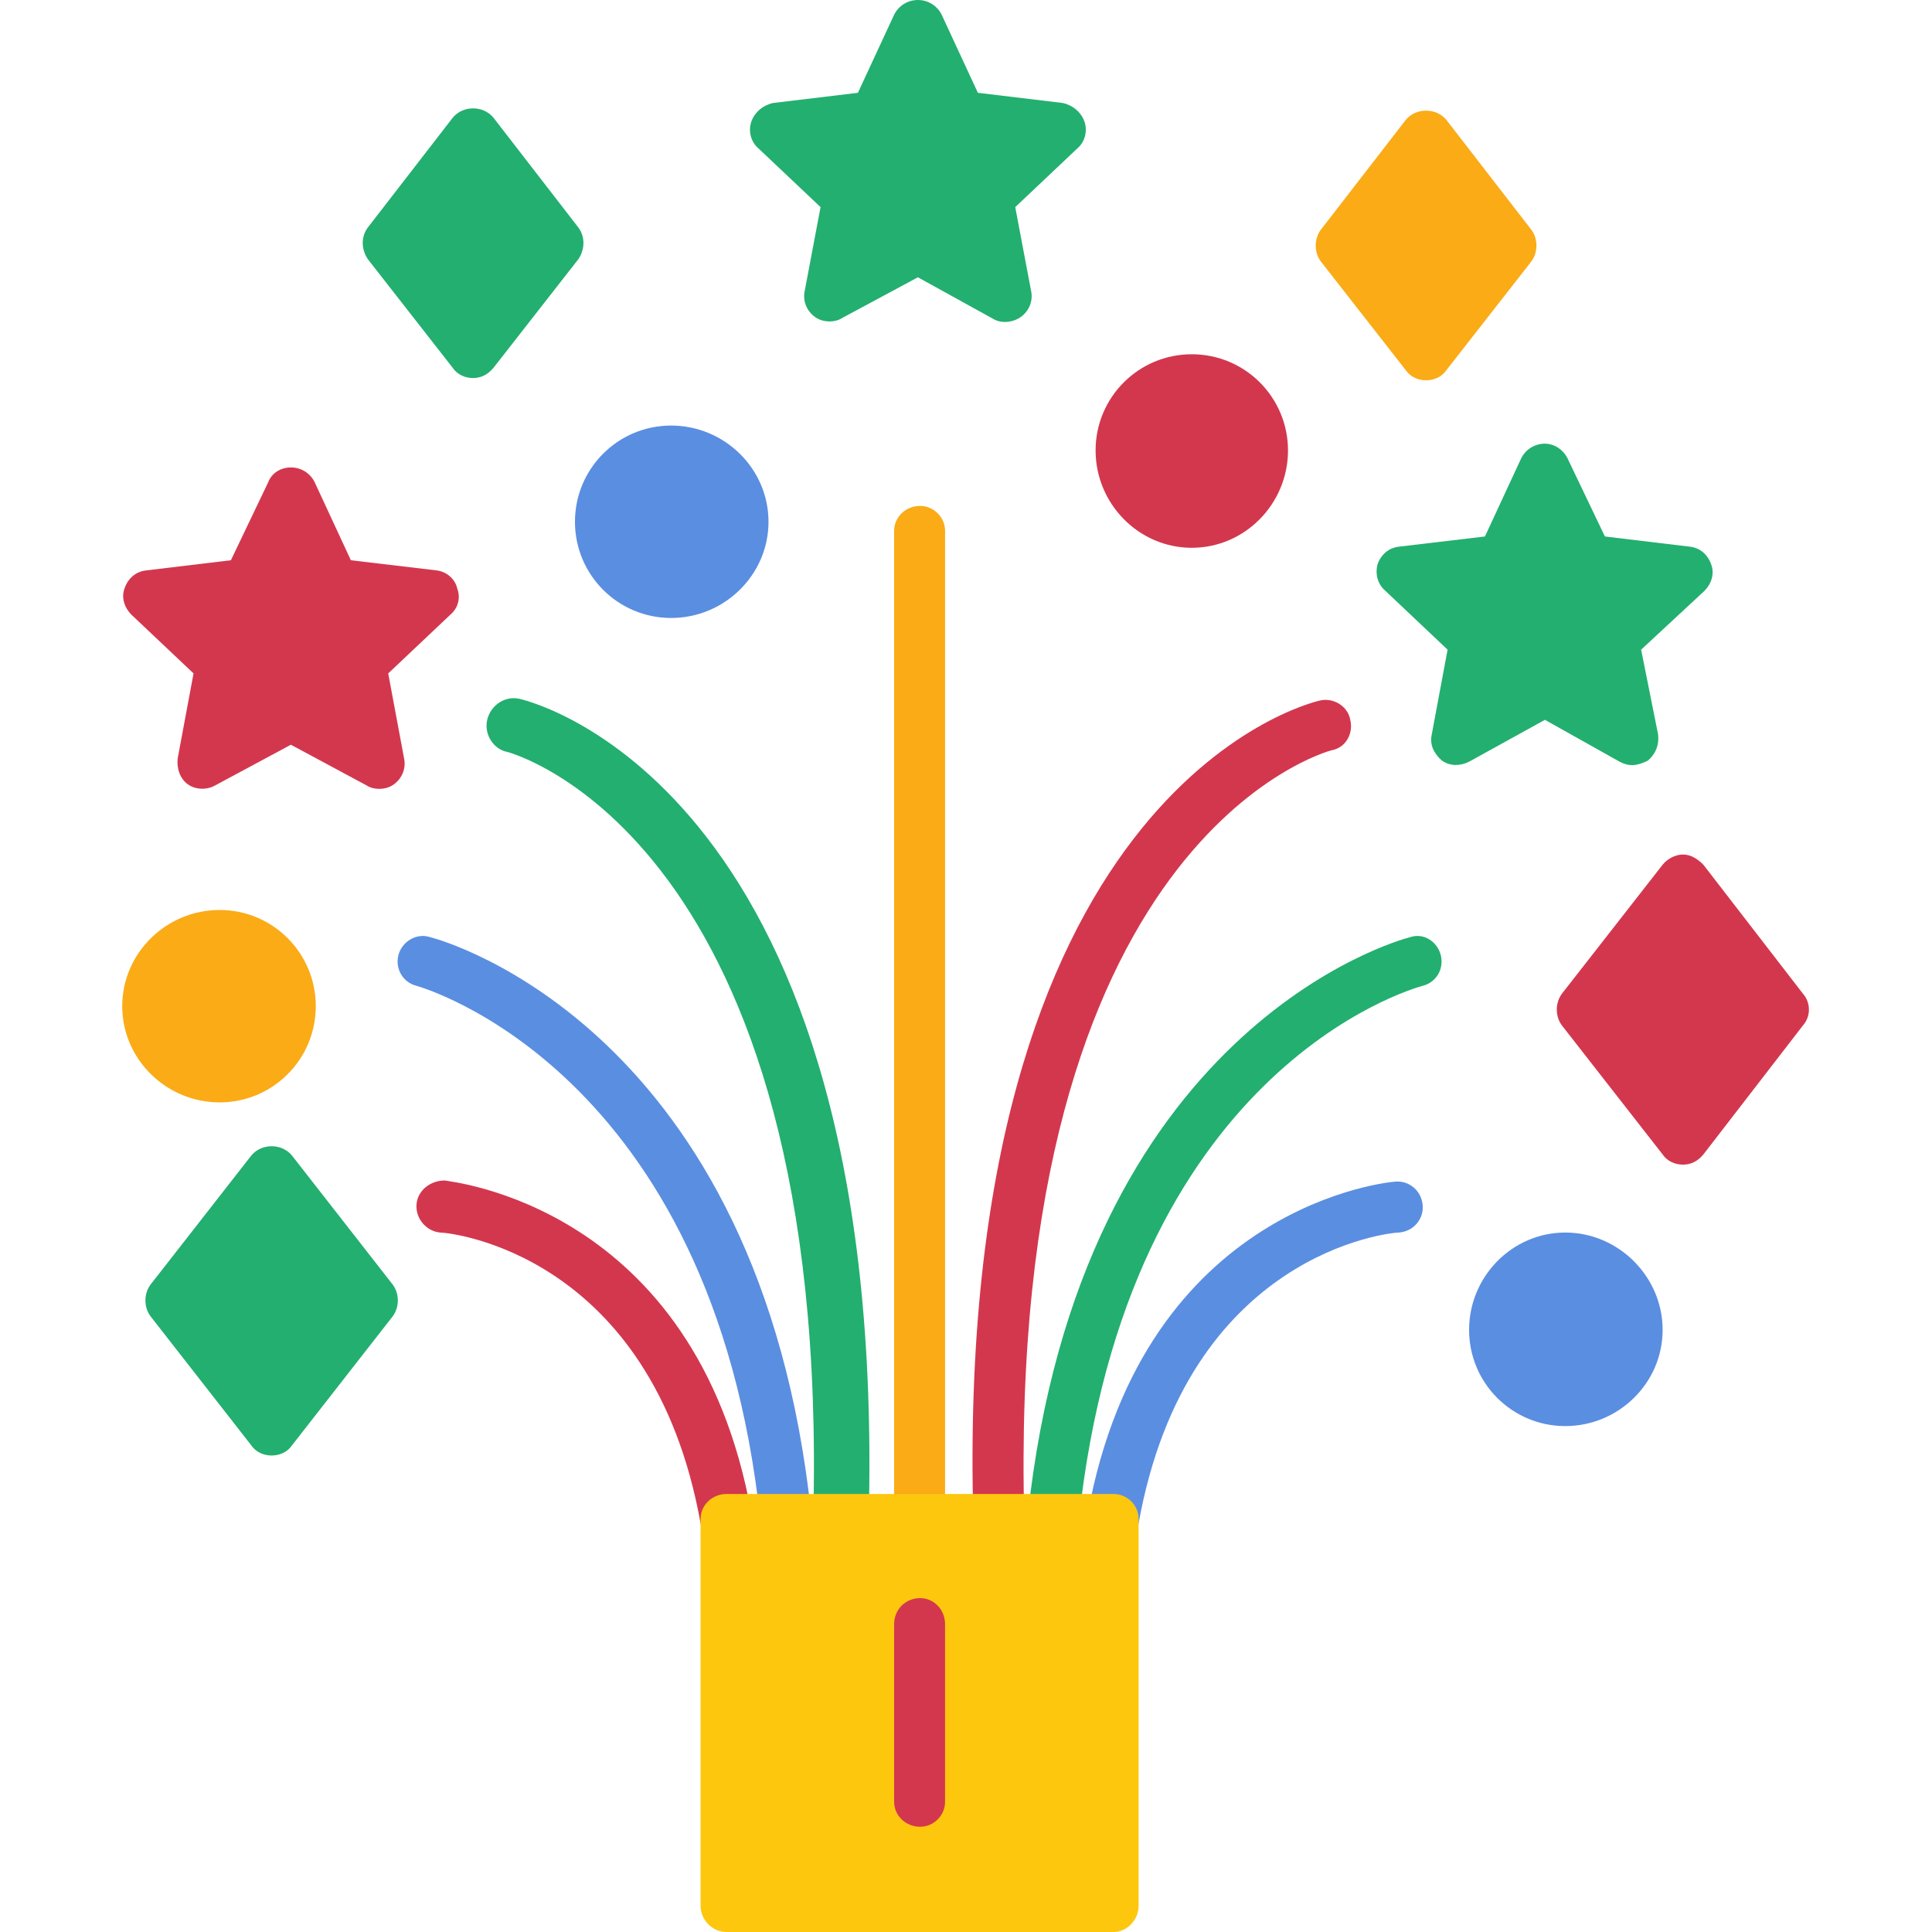
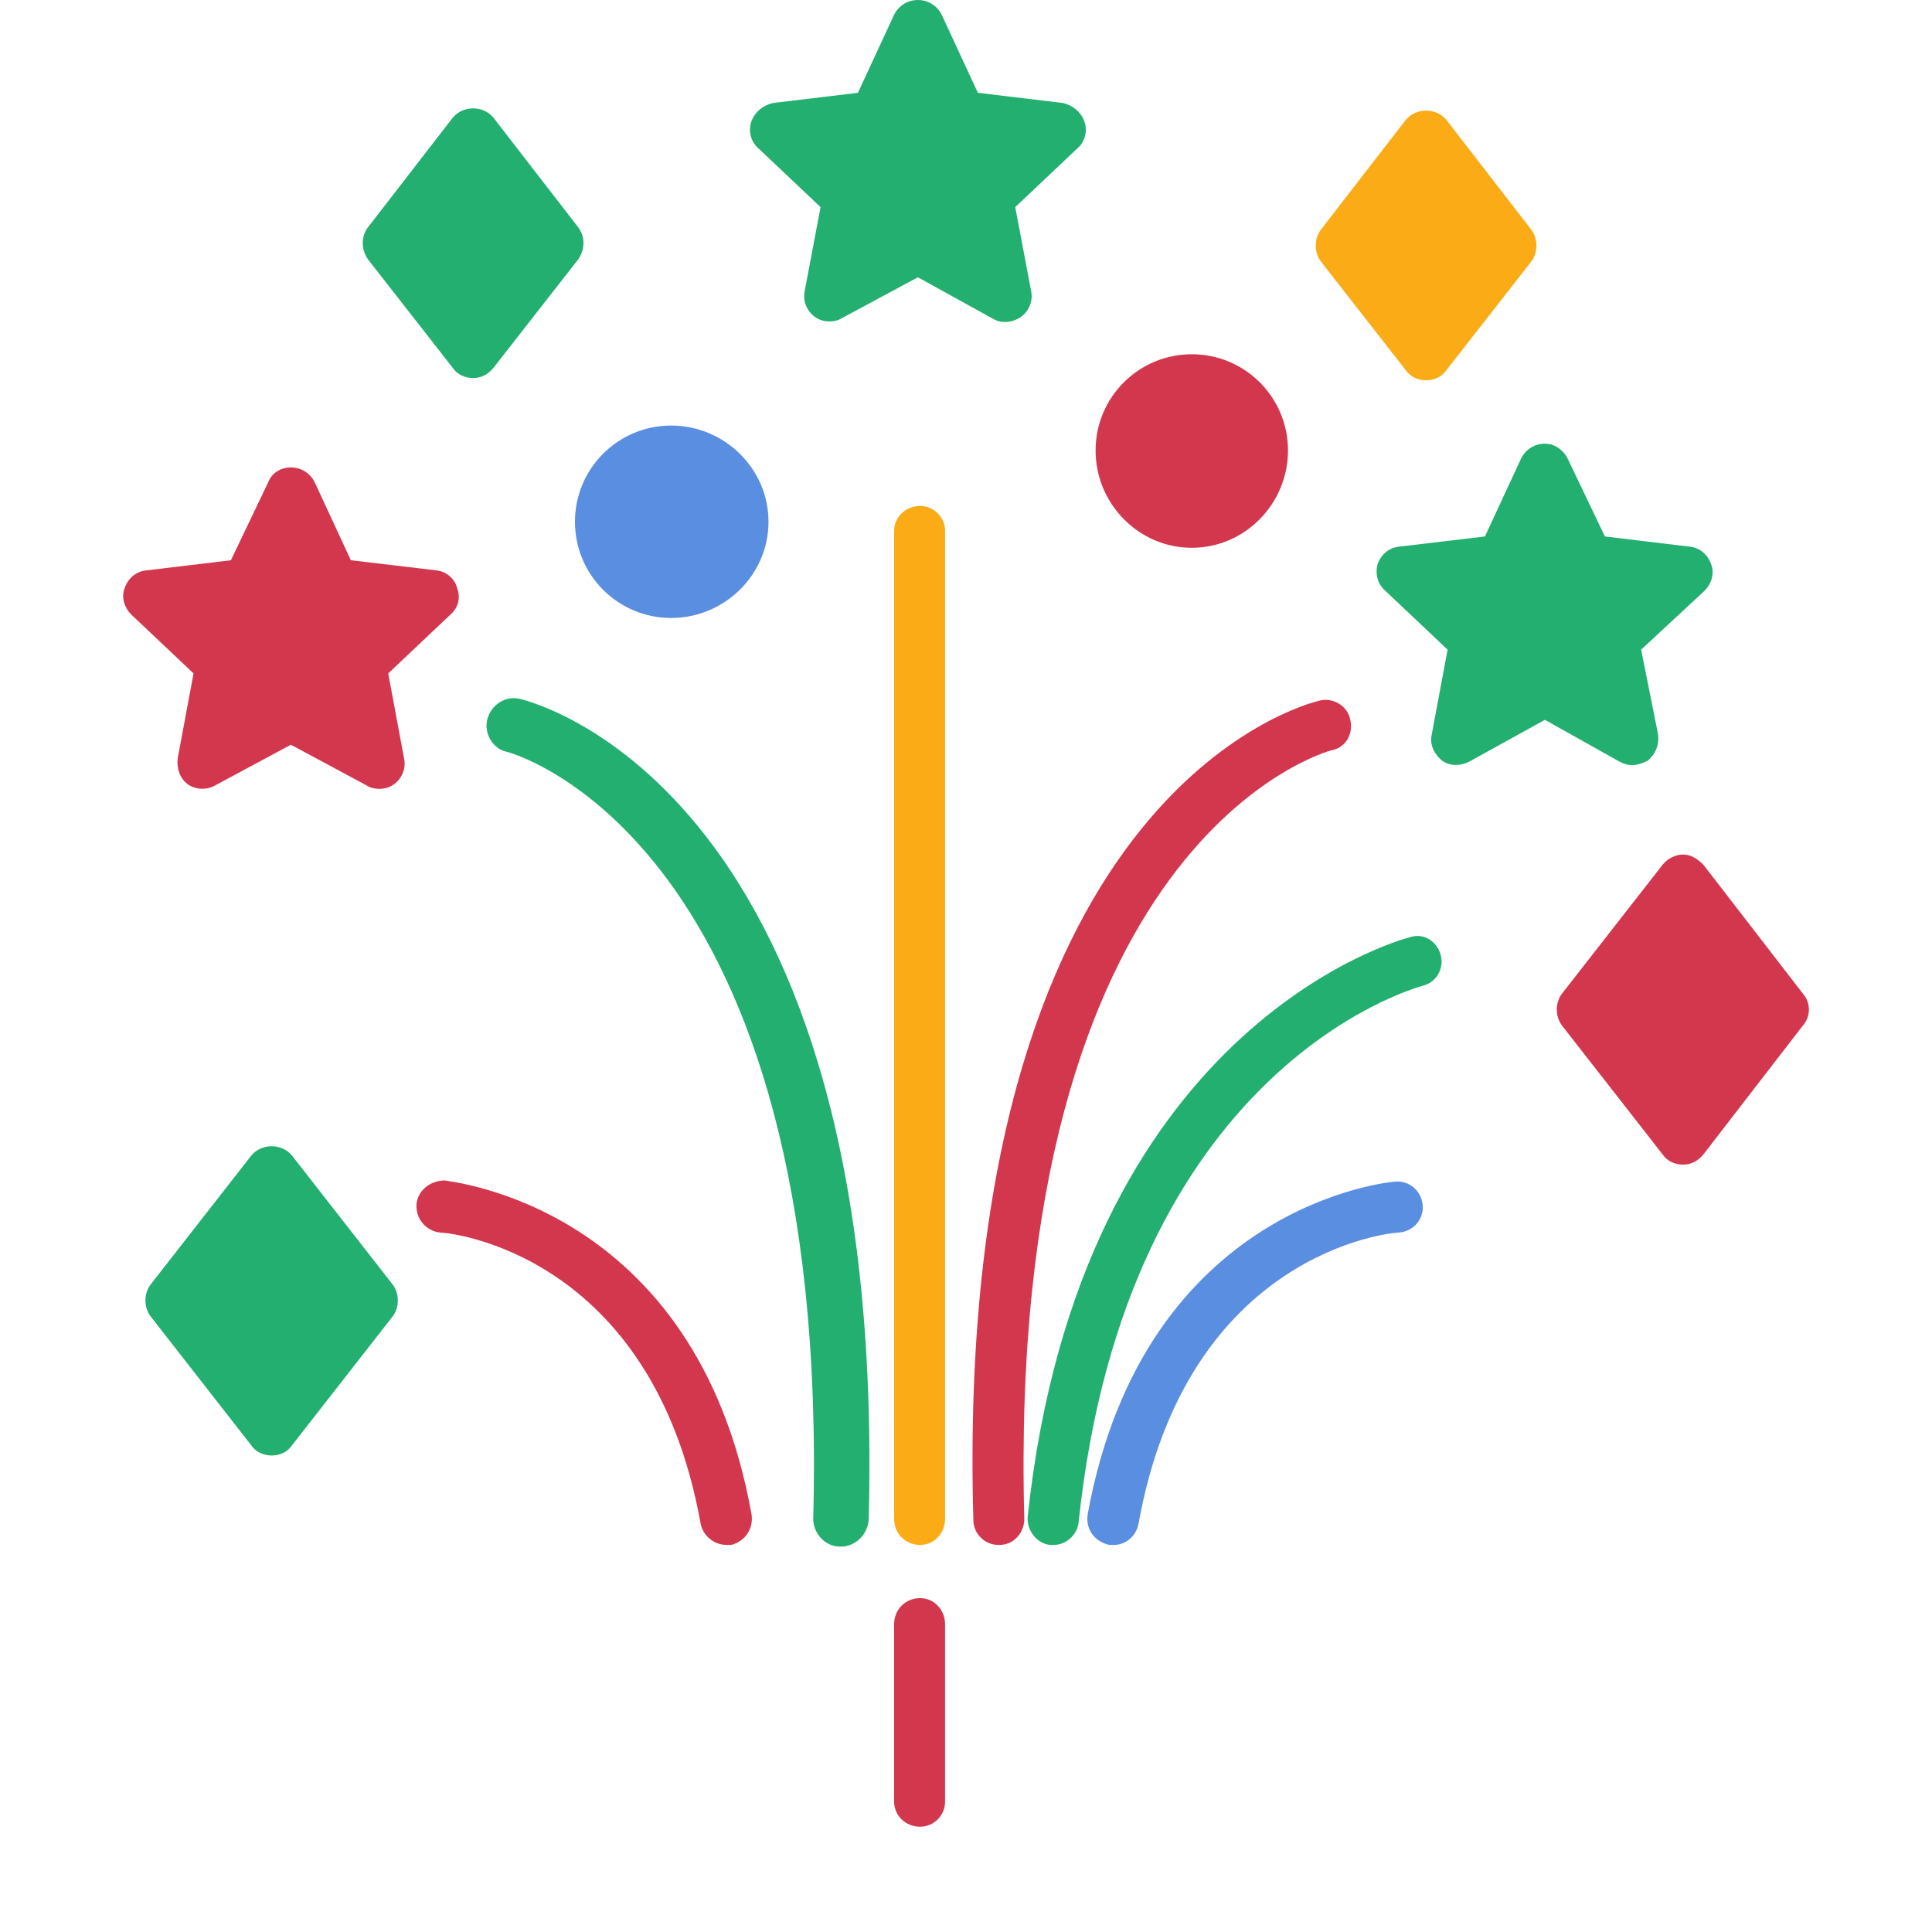
<svg xmlns="http://www.w3.org/2000/svg" version="1.1" width="512" height="512" x="0" y="0" viewBox="0 0 1707 1707" style="enable-background:new 0 0 512 512" xml:space="preserve" class="">
  <g>
    <g id="Layer_x0020_1">
      <g id="_481551304">
        <path d="m813 1365c-13 0-23-10-23-23v-873c0-12 10-22 23-22 12 0 22 10 22 22v873c0 13-10 23-22 23z" fill="#faab16" data-original="#faab16" class="" />
        <path d="m984 1365c-2 0-3 0-4 0-13-3-21-14-19-27 50-275 269-294 272-294 12-1 23 8 24 21 1 12-8 23-21 24-8 0-187 18-230 257-2 11-11 19-22 19z" fill="#5a8ee1" data-original="#5a8ee1" />
        <path d="m931 1365c-1 0-2 0-3 0-12-1-21-13-20-25 46-431 326-509 338-512 12-4 24 4 27 16s-4 24-16 27c-11 3-262 75-304 474-1 11-11 20-22 20z" fill="#23af6f" data-original="#23af6f" />
        <path d="m882 1365c-12 0-22-10-22-22-18-642 293-721 306-724 12-3 25 5 27 17 3 12-4 25-17 27-3 1-287 77-271 679 0 12-9 23-22 23 0 0 0 0-1 0z" fill="#d3374e" data-original="#d3374e" />
        <path d="m642 1365c-11 0-21-8-23-19-43-239-222-257-230-257-12-1-22-12-21-25 1-12 12-21 25-21 2 1 222 20 271 295 2 13-6 24-18 27-2 0-3 0-4 0z" fill="#d3374e" data-original="#d3374e" />
-         <path d="m695 1365c-12 0-22-9-23-20-42-401-301-473-304-474-12-3-19-15-16-27s16-20 28-16c12 3 292 81 337 512 2 12-7 24-20 25-1 0-2 0-2 0z" fill="#5a8ee1" data-original="#5a8ee1" />
        <path d="m743 1365h-1c-12 0-22-11-22-23 16-602-268-678-271-679-12-2-20-15-17-27s15-20 27-17c13 3 324 82 307 724-1 12-11 22-23 22z" fill="#23af6f" stroke="#23af6f" stroke-width="3" data-original="#23af6f" />
        <path d="m1442 676c-4 0-7-1-11-3l-66-37-67 37c-8 4-17 4-24-1-7-6-11-14-9-23l14-75-55-52c-7-6-9-15-7-23 3-9 10-15 19-16l76-9 32-69c4-8 12-13 21-13 8 0 16 5 20 13l33 69 75 9c9 1 16 7 19 16 3 8 0 17-6 23l-56 52 15 75c1 9-2 17-9 23-4 2-9 4-14 4z" fill="#23af6f" data-original="#23af6f" />
        <path d="m335 697c-4 0-8-1-11-3l-67-36-67 36c-7 4-17 4-24-1s-10-14-9-23l14-75-55-52c-6-6-9-15-6-23 3-9 10-15 19-16l75-9 33-69c3-8 11-13 20-13 9 0 17 5 21 13l32 69 76 9c8 1 16 7 18 16 3 8 1 17-6 23l-55 52 14 75c2 9-2 18-9 23-4 3-9 4-13 4z" fill="#d3374e" data-original="#d3374e" />
        <path d="m1053 484c-47 0-85-39-85-86s38-85 85-85 85 38 85 85-38 86-85 86z" fill="#d3374e" data-original="#d3374e" />
        <path d="m593 546c-47 0-85-38-85-85s38-85 85-85 86 38 86 85-39 85-86 85z" fill="#5a8ee1" data-original="#5a8ee1" />
-         <path d="m1383 1260c-47 0-85-38-85-85s38-86 85-86 86 39 86 86-39 85-86 85z" fill="#5a8ee1" data-original="#5a8ee1" />
-         <path d="m194 974c-47 0-86-38-86-85s39-85 86-85 85 38 85 85-38 85-85 85z" fill="#faab16" data-original="#faab16" class="" />
        <path d="m1487 1029c-7 0-14-3-18-9l-89-114c-6-8-6-20 0-28l89-114c4-5 11-9 18-9 7 0 13 4 18 9l88 114c7 8 7 20 0 28l-88 114c-5 6-11 9-18 9z" fill="#d3374e" data-original="#d3374e" />
        <path d="m240 1286c-7 0-14-3-18-9l-89-114c-6-8-6-20 0-28l89-114c9-11 27-11 36 0l89 114c6 8 6 20 0 28l-89 114c-4 6-11 9-18 9z" fill="#23af6f" data-original="#23af6f" />
        <path d="m733 284c-4 0-9-1-13-4-7-5-11-14-9-23l14-74-55-52c-7-6-9-16-6-24s10-14 19-16l75-9 32-69c4-8 12-13 21-13s17 5 21 13l32 69 75 9c9 2 16 8 19 16s1 18-6 24l-55 52 14 74c2 9-2 18-9 23s-17 6-24 2l-67-37-67 36c-3 2-7 3-11 3z" fill="#23af6f" data-original="#23af6f" />
        <path d="m1260 336c-7 0-14-3-18-9l-75-96c-6-8-6-20 0-28l75-97c9-11 27-11 36 0l75 97c6 8 6 20 0 28l-75 96c-4 6-11 9-18 9z" fill="#faab16" data-original="#faab16" class="" />
        <path d="m418 334c-7 0-14-3-18-9l-75-96c-6-9-6-20 0-28l75-97c9-11 27-11 36 0l75 97c6 8 6 19 0 28l-75 96c-5 6-11 9-18 9z" fill="#23af6f" data-original="#23af6f" />
-         <path d="m984 1707h-342c-13 0-23-11-23-23v-342c0-12 10-22 23-22h342c12 0 22 10 22 22v342c0 12-10 23-22 23z" fill="#fdc70e" data-original="#fdc70e" />
        <path d="m813 1614c-13 0-23-10-23-22v-157c0-13 10-23 23-23 12 0 22 10 22 23v157c0 12-10 22-22 22z" fill="#d3374e" data-original="#d3374e" />
      </g>
    </g>
  </g>
</svg>